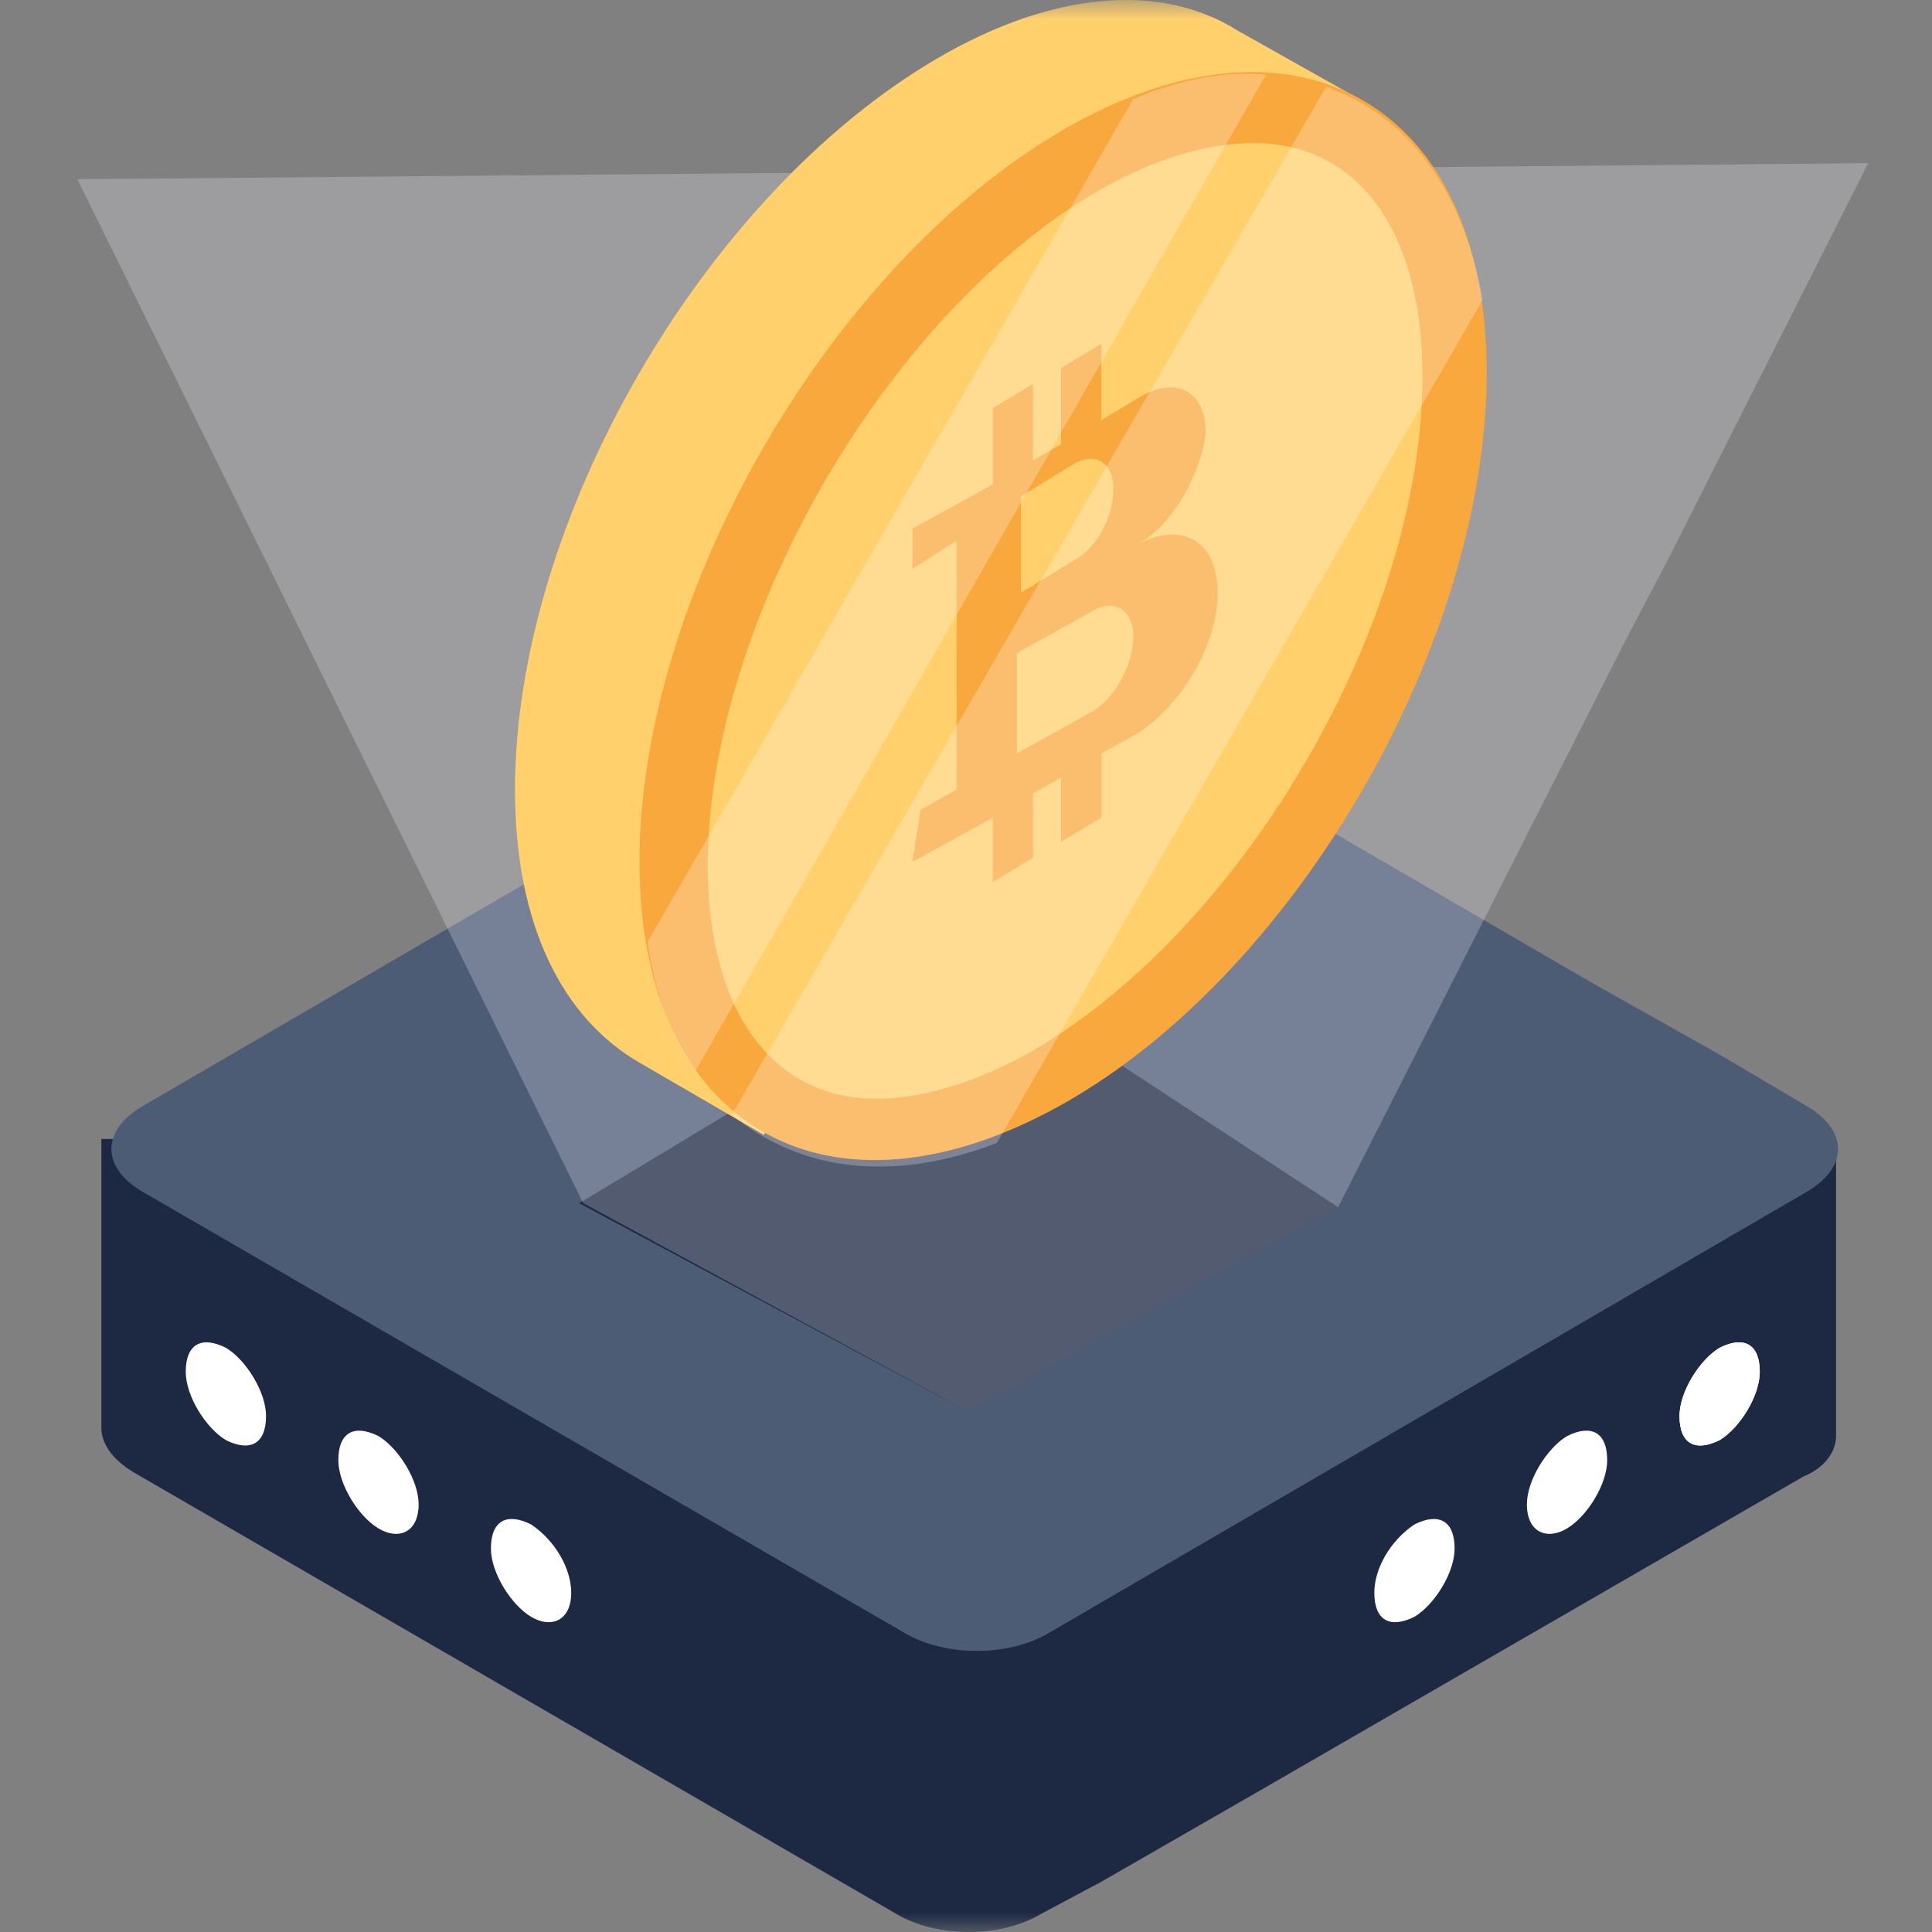
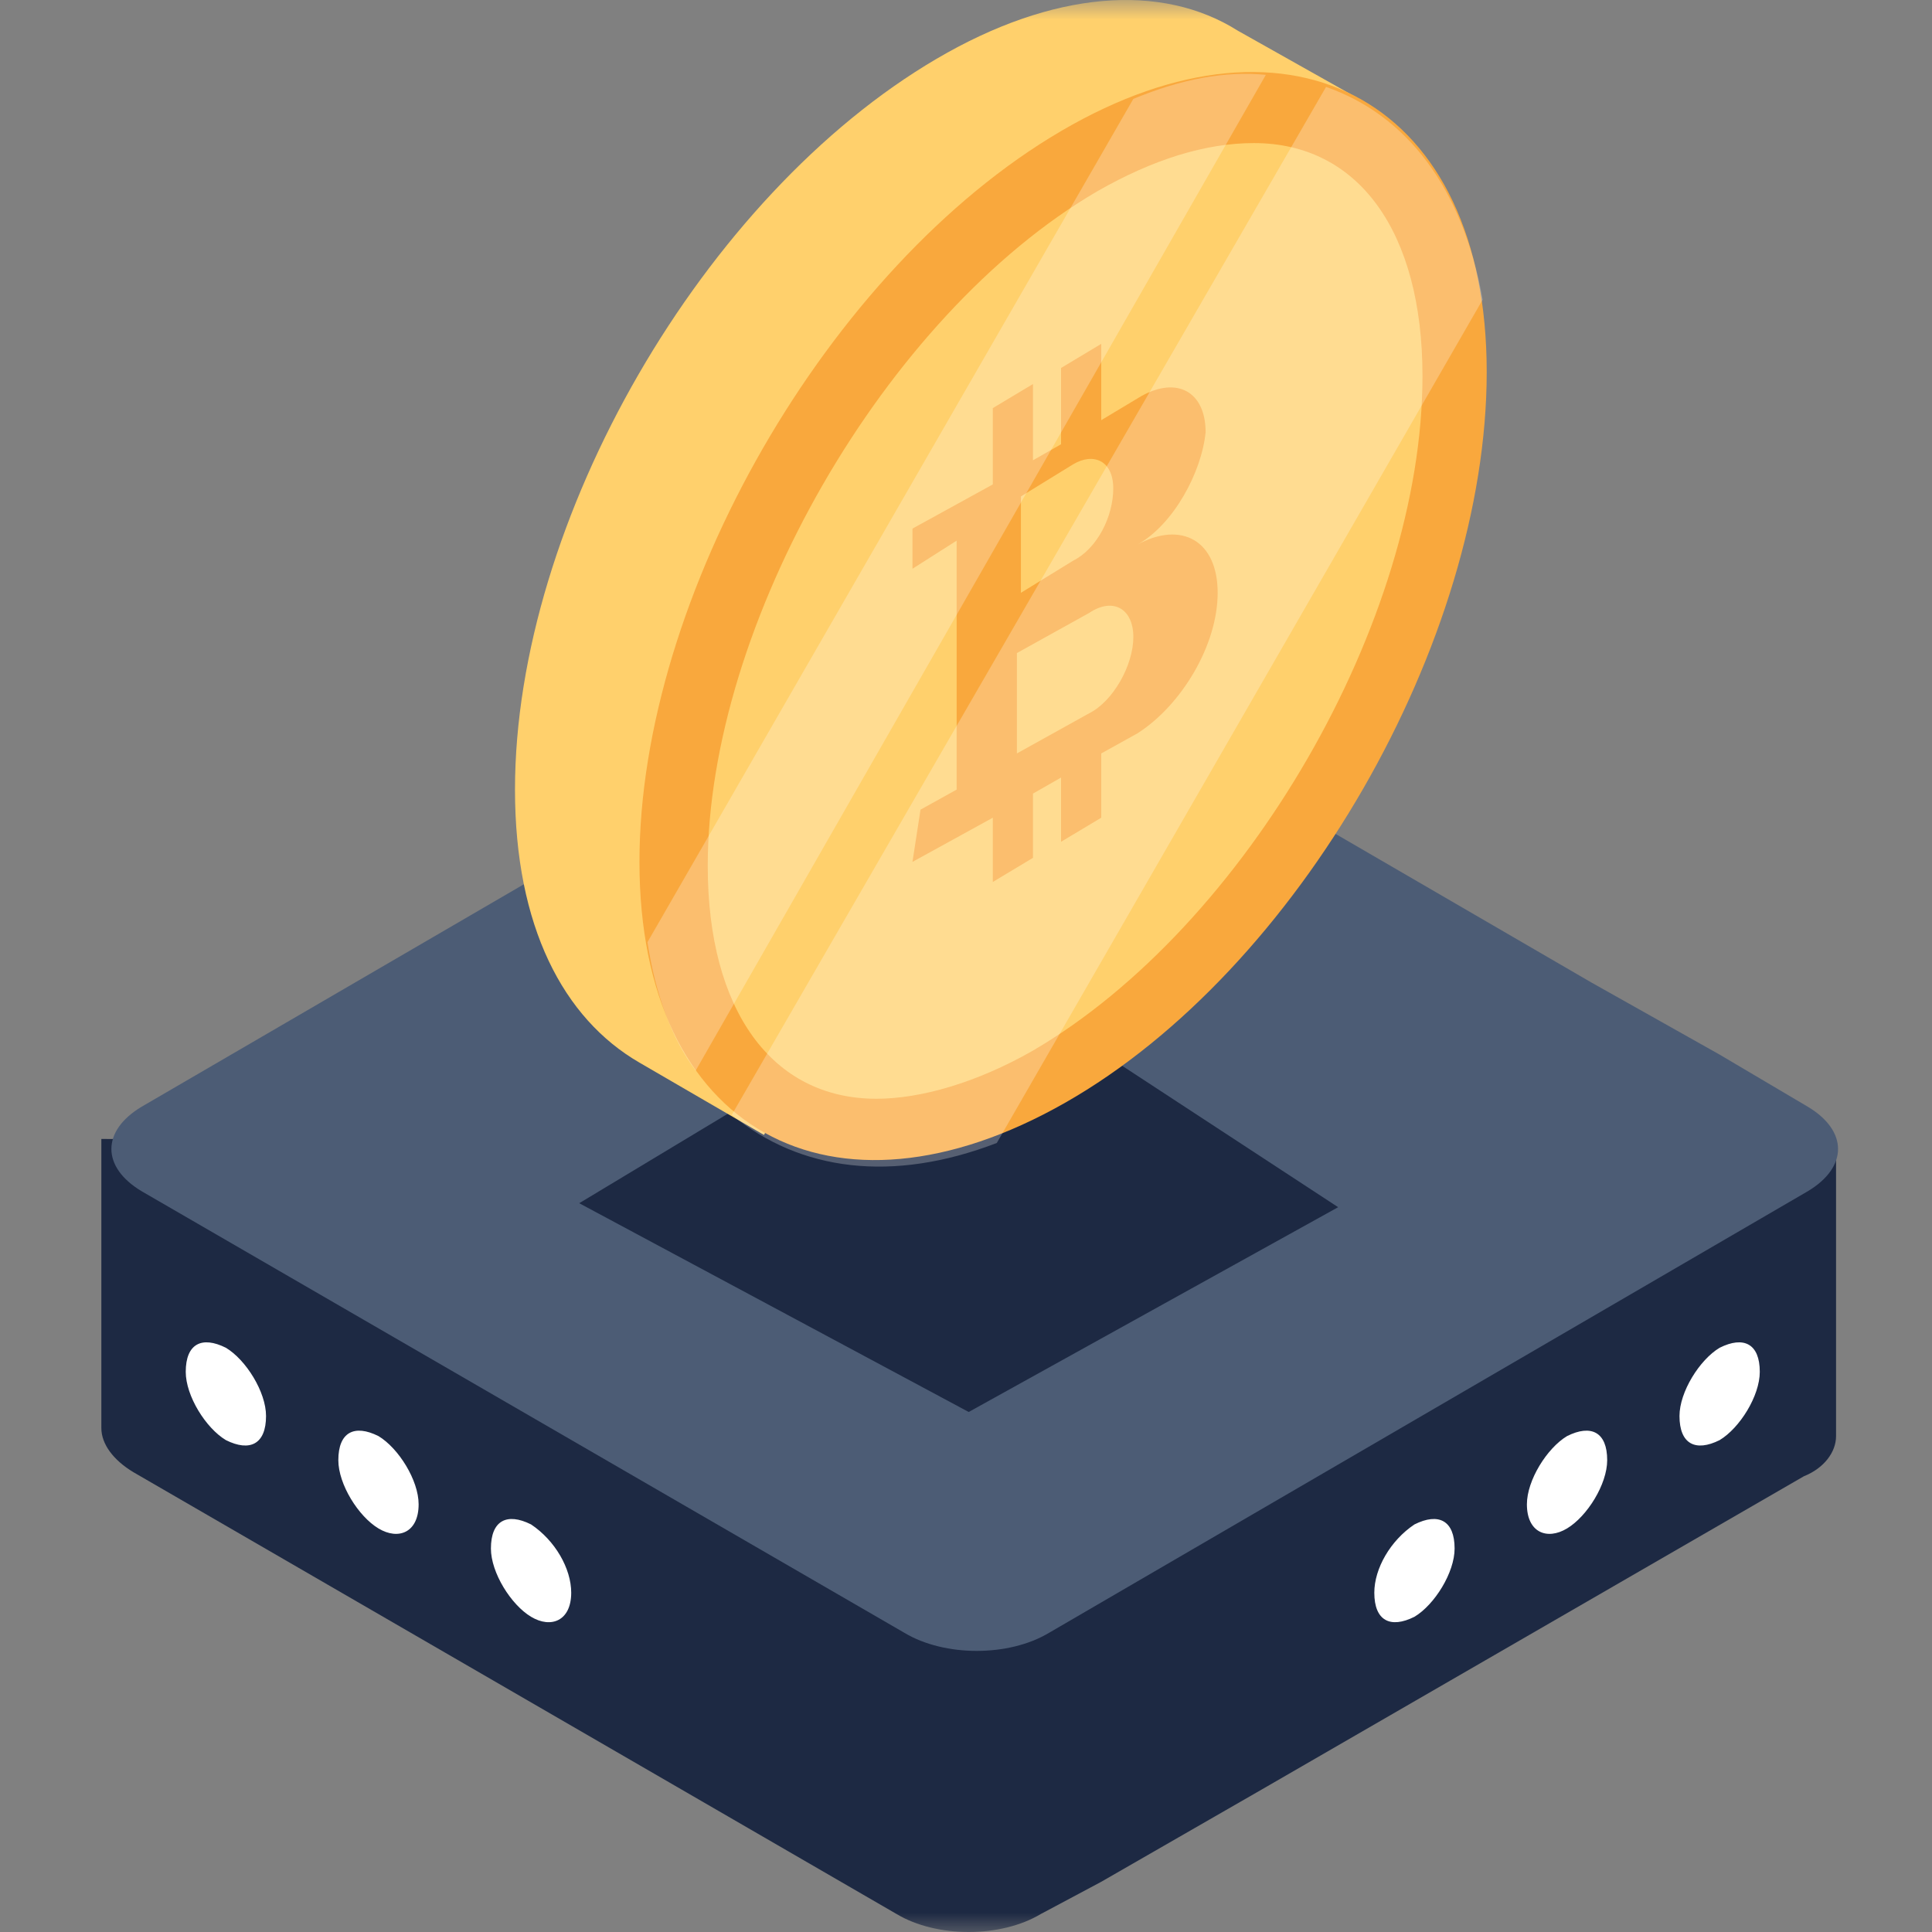
<svg xmlns="http://www.w3.org/2000/svg" width="50" height="50" viewBox="0 0 50 50" fill="none">
  <rect x="0" y="0" width="50" height="50" fill="#808080" stroke="none" />
  <mask id="mask0_451_3058" style="mask-type:alpha" maskUnits="userSpaceOnUse" x="0" y="0" width="50" height="50">
    <rect width="50" height="50" fill="#D9D9D9" />
  </mask>
  <g mask="url(#mask0_451_3058)">
    <path d="M47.517 29.684V37.166C47.517 37.582 47.205 37.997 46.685 38.205L32.656 46.311L28.499 48.701L26.94 49.532C25.901 50.156 24.238 50.156 23.199 49.532L3.454 38.101C2.935 37.789 2.623 37.374 2.623 36.958V29.476L47.517 29.684Z" fill="#1D2943" />
    <path d="M44.503 27.293L46.789 28.644C47.828 29.268 47.828 30.203 46.789 30.827L27.148 42.258C26.109 42.881 24.446 42.881 23.407 42.258L3.662 30.827C2.623 30.203 2.623 29.268 3.662 28.644L23.303 17.213C24.342 16.59 26.005 16.59 27.044 17.213L41.178 25.423L44.503 27.293Z" fill="#4C5C75" />
    <path d="M25.902 25.527L34.631 31.242L25.07 36.542L14.99 31.139C14.99 31.139 22.057 26.878 24.343 25.527C24.863 25.215 25.382 25.215 25.902 25.527Z" fill="#1D2943" />
-     <path d="M48.349 4.223L43.153 14.511L42.113 16.486L34.631 31.242L25.07 36.542L15.094 31.139L2 4.639" fill="#F3F1FC" fill-opacity="0.251" />
    <path d="M35.359 2.664L19.771 29.372L16.55 27.501C14.575 26.358 13.328 23.968 13.328 20.435C13.328 13.472 18.212 5.054 24.24 1.521C27.253 -0.246 30.059 -0.453 32.034 0.794L35.359 2.664Z" fill="#FFD06C" />
    <path d="M27.46 3.392C33.488 -0.142 38.476 2.664 38.476 9.627C38.476 16.59 33.592 25.111 27.564 28.54C21.537 31.97 16.549 29.268 16.549 22.305C16.549 15.446 21.433 6.925 27.46 3.392Z" fill="#F9A83D" />
    <path d="M22.681 28.436C19.979 28.436 18.316 26.15 18.316 22.409C18.316 16.174 22.889 8.172 28.397 4.95C29.852 4.119 31.203 3.703 32.45 3.703C35.151 3.703 36.814 5.99 36.814 9.731C36.814 16.07 32.242 23.968 26.734 27.189C25.279 28.021 23.824 28.436 22.681 28.436Z" fill="#FFD06C" />
    <path d="M29.435 14.095C30.578 13.472 31.513 13.992 31.513 15.342C31.513 16.693 30.578 18.252 29.435 18.98L28.5 19.499V21.162L27.46 21.785V20.123L26.733 20.538V22.201L25.694 22.825V21.162L23.615 22.305L23.823 20.954L24.758 20.435V13.992L23.615 14.719V13.68L25.694 12.537V10.562L26.733 9.939V11.913L27.46 11.497V9.523L28.5 8.899V10.874L29.539 10.25C30.474 9.731 31.201 10.146 31.201 11.186C31.098 12.225 30.37 13.576 29.435 14.095ZM28.188 18.46C28.811 18.148 29.331 17.213 29.331 16.486C29.331 15.758 28.811 15.446 28.188 15.862L26.317 16.901V19.499L28.188 18.46ZM26.421 12.848V15.342L27.772 14.511C28.396 14.199 28.811 13.368 28.811 12.641C28.811 11.913 28.292 11.705 27.772 12.017L26.421 12.848Z" fill="#F9A83D" />
    <g opacity="0.25">
      <path d="M38.371 7.756L25.797 29.58C23.095 30.619 20.705 30.307 18.938 28.852L34.318 2.249C36.397 2.976 37.852 4.847 38.371 7.756ZM32.76 1.937L18.003 27.709C17.379 26.878 16.964 25.735 16.756 24.384L29.33 2.56C30.577 2.041 31.72 1.833 32.76 1.937Z" fill="white" />
    </g>
-     <path d="M44.504 34.88C45.128 34.568 45.543 34.776 45.543 35.503C45.543 36.127 45.024 36.958 44.504 37.27C43.88 37.581 43.465 37.374 43.465 36.646C43.465 36.023 43.984 35.191 44.504 34.88Z" fill="white" />
    <path d="M44.504 34.88C45.128 34.568 45.543 34.776 45.543 35.503C45.543 36.127 45.024 36.958 44.504 37.27C43.881 37.581 43.465 37.374 43.465 36.646C43.465 36.023 43.985 35.191 44.504 34.88ZM40.555 37.166C41.179 36.854 41.594 37.062 41.594 37.789C41.594 38.413 41.075 39.244 40.555 39.556C40.036 39.868 39.516 39.66 39.516 38.932C39.516 38.309 40.036 37.478 40.555 37.166ZM36.606 39.452C37.23 39.14 37.645 39.348 37.645 40.076C37.645 40.699 37.126 41.531 36.606 41.842C35.983 42.154 35.567 41.946 35.567 41.219C35.567 40.595 35.983 39.868 36.606 39.452ZM5.846 34.88C5.222 34.568 4.807 34.776 4.807 35.503C4.807 36.127 5.326 36.958 5.846 37.27C6.469 37.581 6.885 37.374 6.885 36.646C6.885 36.023 6.365 35.191 5.846 34.88ZM9.795 37.166C9.171 36.854 8.756 37.062 8.756 37.789C8.756 38.413 9.275 39.244 9.795 39.556C10.314 39.868 10.834 39.66 10.834 38.932C10.834 38.309 10.314 37.478 9.795 37.166ZM13.744 39.452C13.12 39.14 12.705 39.348 12.705 40.076C12.705 40.699 13.224 41.531 13.744 41.842C14.263 42.154 14.783 41.946 14.783 41.219C14.783 40.595 14.367 39.868 13.744 39.452Z" fill="white" />
  </g>
</svg>